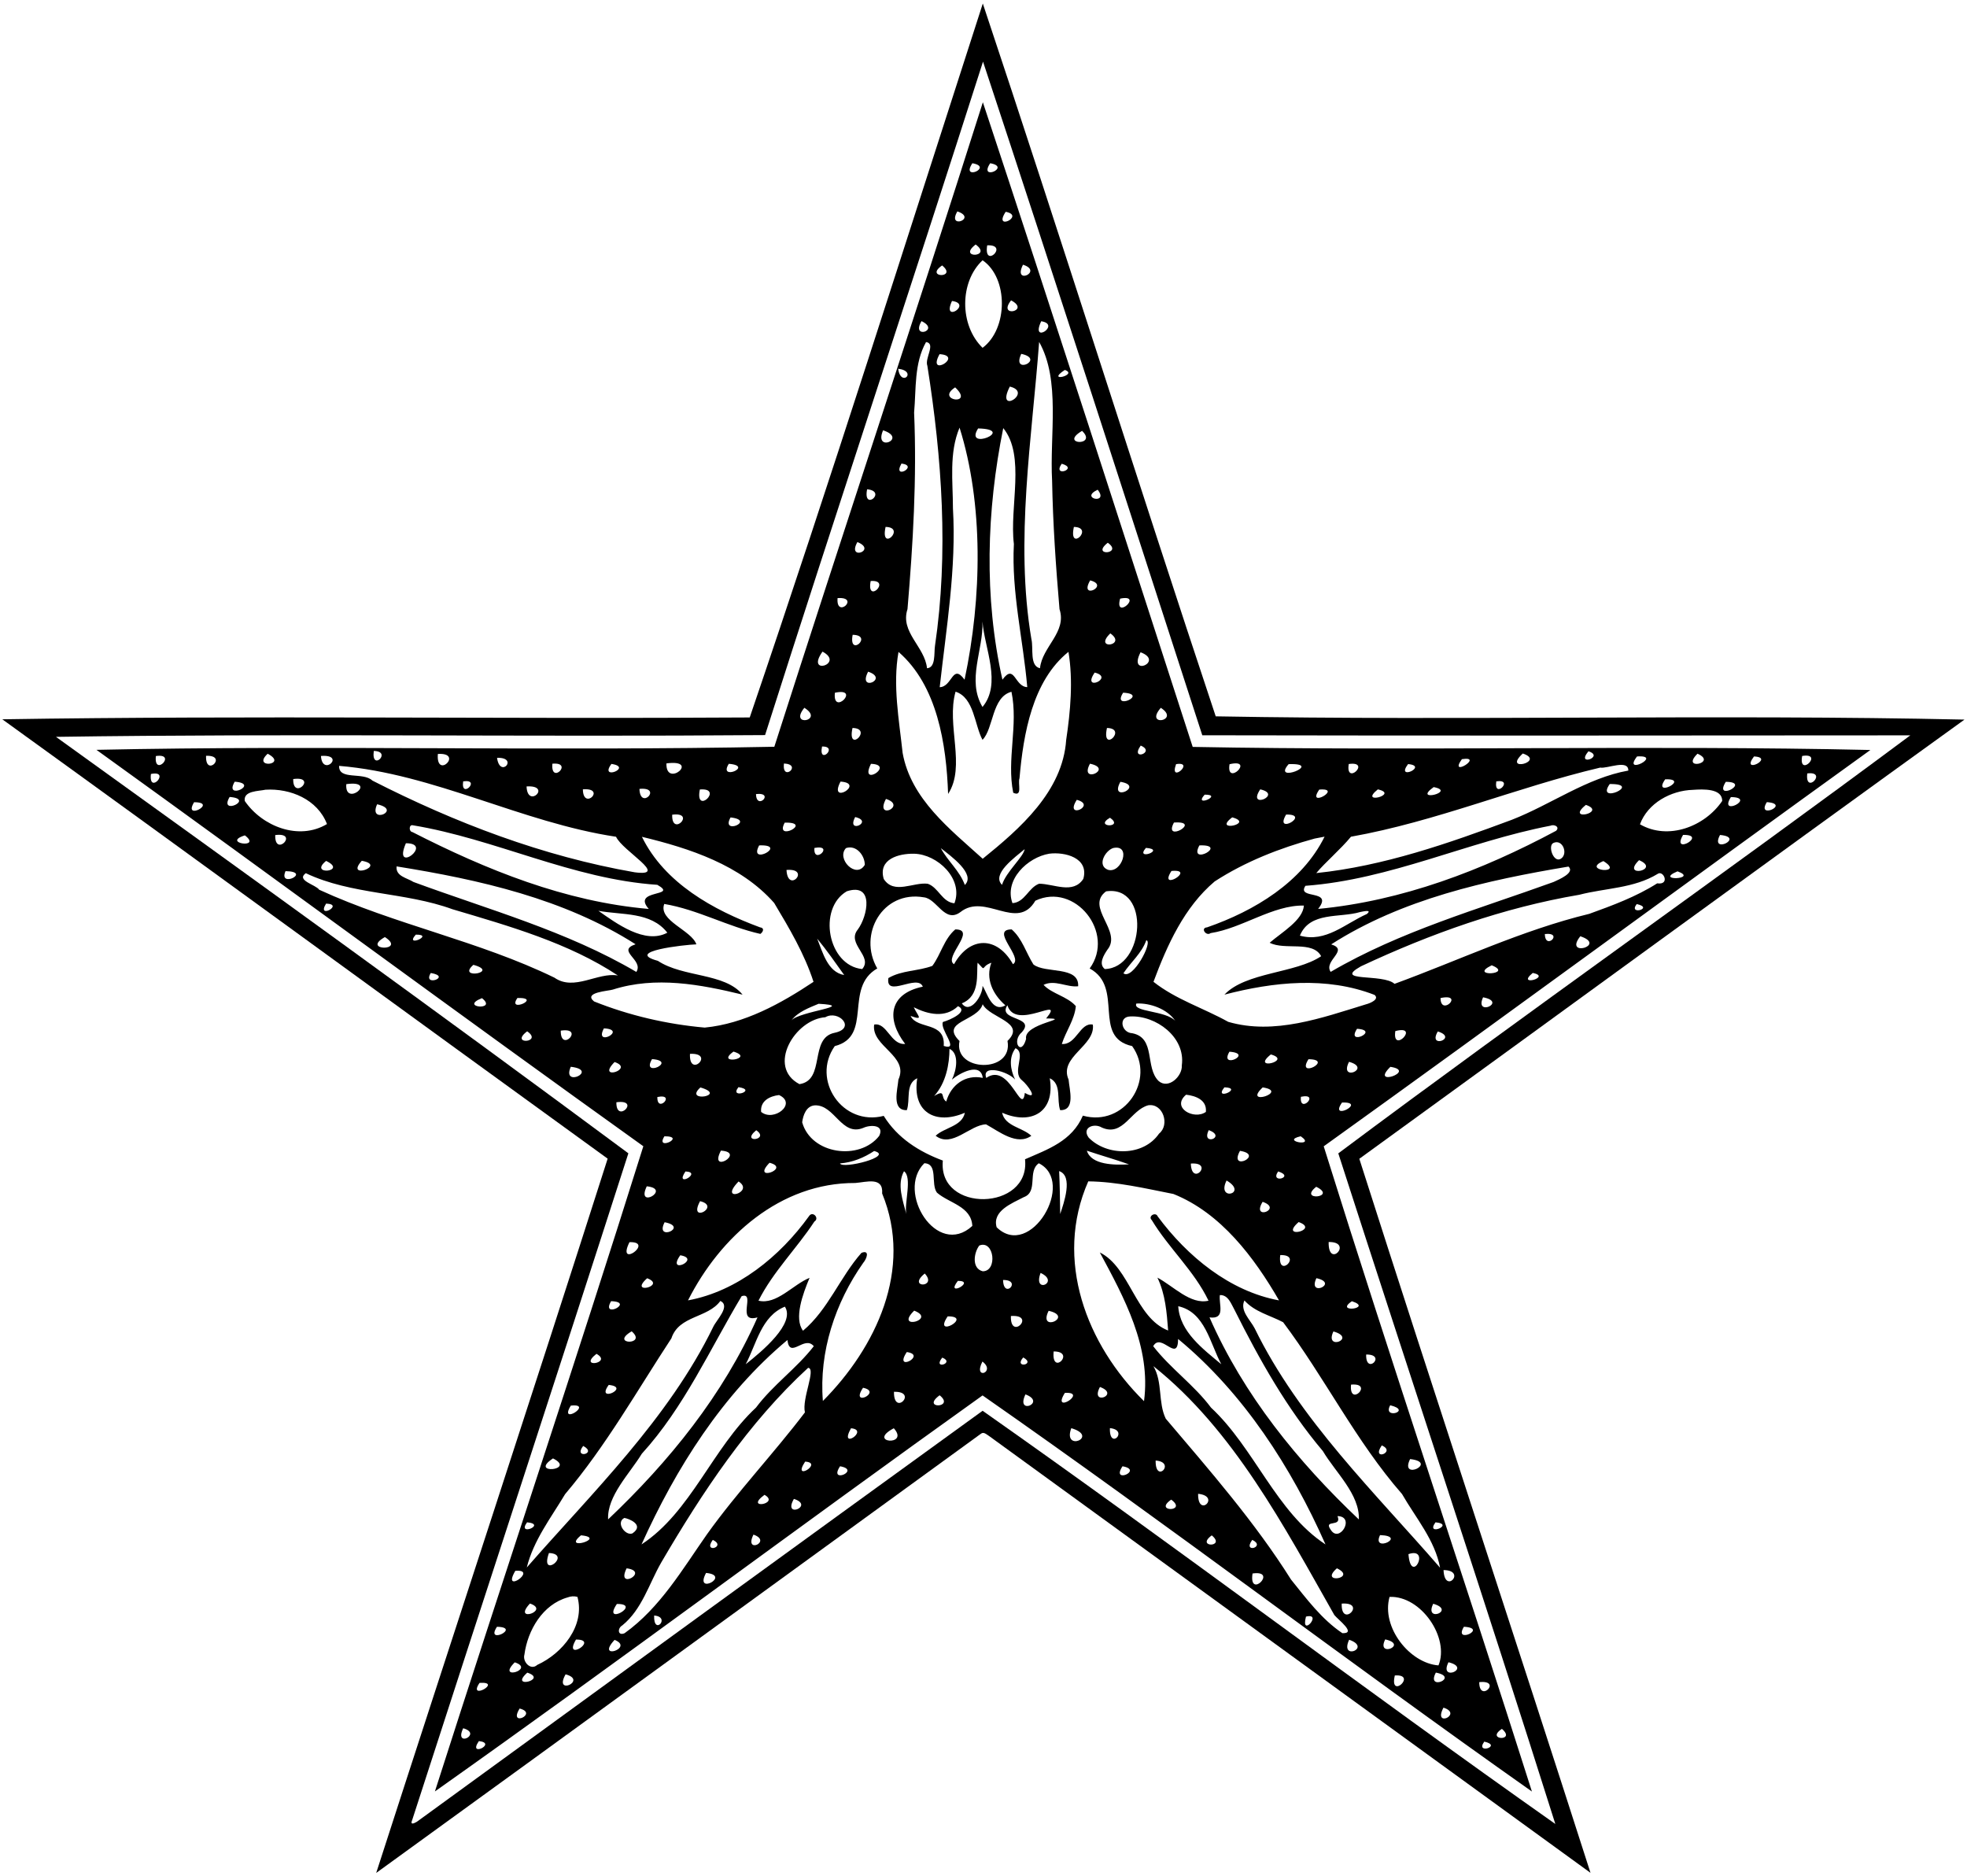
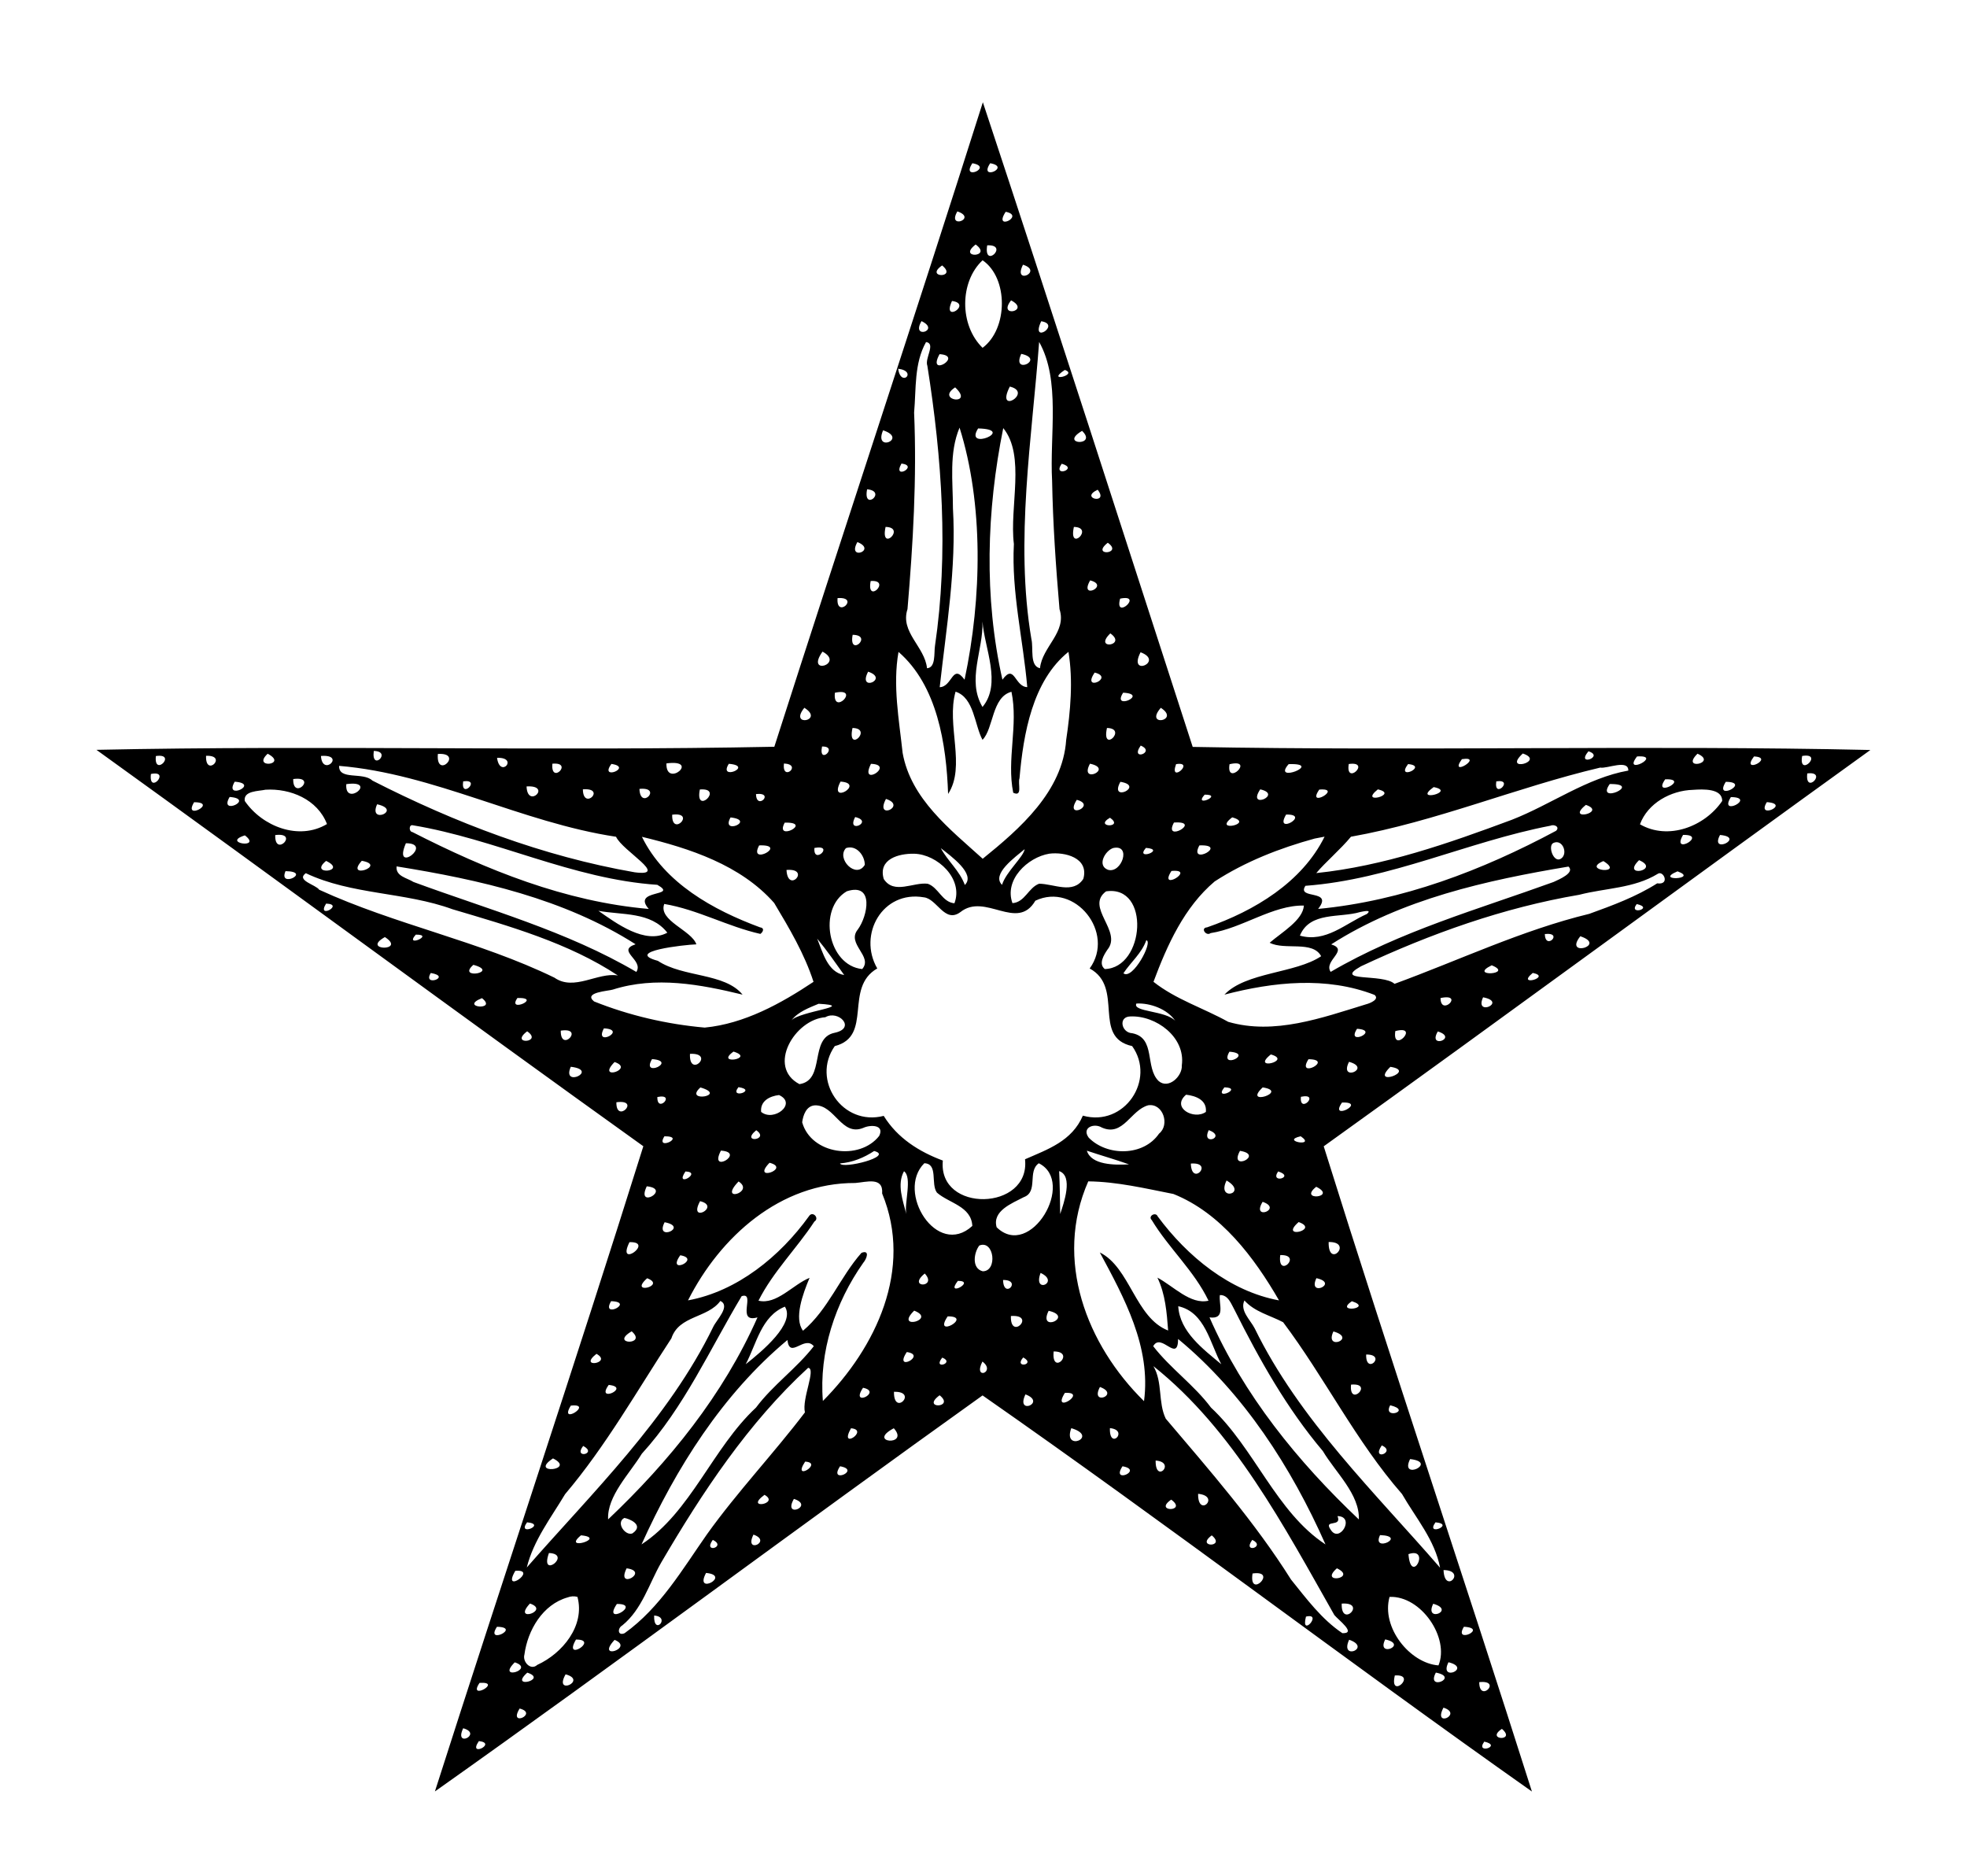
<svg xmlns="http://www.w3.org/2000/svg" width="773pt" height="737pt" viewBox="0 0 773 737" version="1.1">
-   <path fill="#000000" opacity="1.00" d=" M 386.23 1.38 C 416.78 92.91 446.82 188.55 477.76 281.47 C 575.47 283.23 675.09 280.61 772.01 282.75 C 692.56 340.02 613.48 397.84 534.19 455.32 C 564.07 548.86 595.02 642.30 625.04 735.89 C 546.21 678.73 467.49 621.44 388.69 564.25 C 387.74 563.68 386.60 562.45 385.47 563.37 C 306.26 620.87 227.12 678.52 147.84 735.93 C 178.06 642.36 208.92 548.91 238.80 455.27 C 159.44 397.81 80.33 339.98 0.90 282.63 C 98.11 281.09 196.85 282.55 294.63 281.91 C 326.33 188.93 355.97 94.94 386.23 1.38 M 386.31 24.21 C 358.10 112.53 328.78 200.51 300.66 288.84 C 207.95 289.58 113.88 288.17 21.99 289.53 C 97.22 343.66 172.57 398.01 246.94 453.17 C 218.86 540.54 190.21 627.79 161.99 715.12 C 161.08 717.19 162.66 716.52 163.85 715.80 C 237.88 661.90 311.98 608.01 386.15 554.33 C 461.60 607.34 535.72 663.51 611.22 716.69 C 583.44 628.71 554.26 541.03 525.93 453.19 C 600.11 397.76 676.95 343.84 750.72 288.94 C 657.98 289.01 565.22 289.09 472.48 288.91 C 443.85 200.67 415.43 112.29 386.31 24.21 Z" />
  <path fill="#000000" opacity="1.00" d=" M 386.25 40.18 C 414.15 124.47 441.33 209.02 468.71 293.48 C 557.17 295.16 647.52 292.72 735.03 294.69 C 663.27 346.39 592.06 398.86 520.20 450.42 C 546.62 534.98 575.16 619.34 602.02 703.94 C 529.58 652.88 458.75 598.92 386.13 548.30 C 314.10 599.75 243.14 652.83 170.91 703.91 C 197.96 619.35 226.31 535.03 252.82 450.39 C 180.88 398.89 109.69 346.33 37.90 294.63 C 125.95 292.76 215.91 295.21 304.30 293.42 C 331.36 208.93 359.45 124.75 386.25 40.18 M 382.13 64.14 C 377.35 71.34 390.63 65.65 382.13 64.14 M 389.13 64.14 C 384.35 71.34 397.63 65.65 389.13 64.14 M 376.23 83.06 C 371.98 90.35 384.30 85.83 376.23 83.06 M 395.22 83.22 C 390.05 91.11 403.13 84.77 395.22 83.22 M 383.42 96.07 C 375.99 101.78 390.29 101.09 383.42 96.07 M 387.95 96.40 C 386.42 106.00 396.82 95.97 387.95 96.40 M 386.14 102.27 C 377.12 110.65 376.95 127.73 386.14 136.67 C 396.20 129.16 396.29 109.20 386.14 102.27 M 370.24 104.30 C 363.07 109.25 376.50 109.43 370.24 104.30 M 402.02 104.01 C 397.85 112.32 410.24 106.63 402.02 104.01 M 374.12 118.26 C 369.93 127.36 382.39 119.38 374.12 118.26 M 397.34 118.02 C 391.75 125.10 405.27 122.19 397.34 118.02 M 362.14 126.18 C 357.79 133.54 369.80 129.83 362.14 126.18 M 409.18 126.23 C 404.74 135.60 417.25 127.49 409.18 126.23 M 363.92 134.40 C 359.20 142.80 360.07 152.75 359.23 162.11 C 360.34 187.89 358.80 213.73 356.63 239.35 C 353.65 248.42 363.45 254.09 364.30 262.57 C 367.81 262.36 367.00 256.60 367.43 253.79 C 372.82 217.31 370.19 180.04 364.44 143.73 C 363.29 140.81 367.90 134.95 363.92 134.40 M 408.36 134.35 C 405.63 171.66 398.77 212.50 405.32 251.11 C 406.21 254.70 404.52 261.65 408.70 262.57 C 409.54 254.09 419.35 248.42 416.37 239.35 C 414.94 222.64 413.77 205.76 413.46 188.95 C 412.45 170.86 416.87 149.46 408.36 134.35 M 369.23 139.16 C 364.02 148.73 379.04 139.76 369.23 139.16 M 401.34 139.04 C 397.29 147.66 411.07 141.13 401.34 139.04 M 352.95 144.89 C 354.06 152.47 360.73 145.83 352.95 144.89 M 418.45 145.36 C 410.60 150.54 424.00 147.28 418.45 145.36 M 375.36 152.21 C 367.33 157.43 383.23 159.60 375.36 152.21 M 396.84 151.90 C 390.96 163.45 406.29 154.16 396.84 151.90 M 377.09 168.03 C 372.89 178.03 374.49 189.13 374.49 199.69 C 375.88 223.29 371.87 246.73 369.29 270.02 C 374.31 269.86 374.25 260.47 379.06 267.07 C 385.91 234.79 386.52 198.05 377.09 168.03 M 384.38 168.35 C 378.63 177.46 399.76 168.68 384.38 168.35 M 394.26 168.21 C 387.70 200.75 386.63 234.61 393.94 267.07 C 398.74 260.47 398.68 269.86 403.70 269.99 C 402.09 251.30 397.44 232.70 398.44 213.75 C 396.64 199.15 403.09 179.07 394.26 168.21 M 347.04 169.08 C 343.20 178.04 356.95 172.35 347.04 169.08 M 425.24 169.30 C 415.88 174.83 431.56 175.39 425.24 169.30 M 354.27 182.14 C 350.46 188.92 361.37 183.02 354.27 182.14 M 417.23 182.22 C 413.34 187.85 424.18 184.13 417.23 182.22 M 340.76 192.25 C 339.00 201.19 348.85 193.04 340.76 192.25 M 431.37 192.43 C 423.91 195.91 436.04 198.35 431.37 192.43 M 348.02 207.04 C 345.77 217.37 356.30 207.20 348.02 207.04 M 422.02 207.04 C 419.77 217.37 430.30 207.20 422.02 207.04 M 336.94 212.99 C 332.68 220.56 344.91 216.19 336.94 212.99 M 435.34 213.26 C 428.38 218.72 441.64 217.73 435.34 213.26 M 342.16 228.30 C 340.37 237.78 350.61 227.69 342.16 228.30 M 428.42 228.05 C 423.81 236.01 436.43 230.10 428.42 228.05 M 329.15 235.01 C 328.47 243.44 338.25 234.40 329.15 235.01 M 440.19 235.22 C 437.77 244.05 449.68 233.27 440.19 235.22 M 386.09 244.20 C 386.51 255.49 379.82 267.15 386.11 277.79 C 393.74 268.60 386.90 254.76 386.09 244.20 M 335.08 249.43 C 333.37 258.59 343.45 249.58 335.08 249.43 M 436.34 248.87 C 429.39 255.60 443.18 253.71 436.34 248.87 M 323.23 256.04 C 316.34 265.76 332.14 260.79 323.23 256.04 M 353.10 256.15 C 350.78 269.22 353.31 282.77 354.72 295.85 C 357.97 313.96 373.35 325.81 386.19 337.43 C 400.79 325.62 417.62 311.00 418.99 290.74 C 420.68 279.45 421.76 267.42 419.89 256.13 C 405.73 267.49 402.16 288.43 400.65 305.80 C 399.90 307.90 401.99 313.27 398.18 311.49 C 395.54 298.29 400.24 285.04 397.49 271.82 C 389.70 273.86 390.50 286.29 386.11 290.70 C 382.96 284.91 382.84 274.12 375.52 271.78 C 371.79 284.88 379.71 301.11 372.59 311.96 C 371.91 292.42 368.35 269.38 353.10 256.15 M 448.22 256.29 C 443.07 266.32 457.78 259.88 448.22 256.29 M 341.16 263.92 C 336.82 272.20 349.71 266.78 341.16 263.92 M 430.19 264.27 C 424.80 272.19 438.31 266.28 430.19 264.27 M 328.10 272.20 C 327.08 281.67 338.53 269.96 328.10 272.20 M 441.38 272.18 C 436.67 279.48 451.75 272.70 441.38 272.18 M 316.10 278.11 C 309.78 285.86 324.23 283.22 316.10 278.11 M 456.18 278.12 C 449.49 285.82 464.07 283.24 456.18 278.12 M 335.02 286.04 C 332.77 296.37 343.30 286.20 335.02 286.04 M 435.02 286.04 C 432.77 296.37 443.30 286.20 435.02 286.04 M 323.05 293.33 C 321.52 300.92 329.75 293.16 323.05 293.33 M 448.28 292.96 C 443.83 299.31 454.48 295.56 448.28 292.96 M 146.89 295.07 C 145.79 303.43 154.35 295.19 146.89 295.07 M 624.23 295.20 C 619.07 301.43 630.80 297.28 624.23 295.20 M 105.19 296.16 C 98.70 302.19 113.53 300.57 105.19 296.16 M 172.07 296.25 C 171.25 306.60 182.46 295.61 172.07 296.25 M 598.44 296.07 C 590.16 303.70 607.65 299.18 598.44 296.07 M 667.09 296.15 C 660.16 302.98 675.25 299.77 667.09 296.15 M 61.26 297.07 C 60.32 305.62 69.81 295.84 61.26 297.07 M 80.98 296.98 C 80.64 305.79 89.80 296.64 80.98 296.98 M 126.13 297.04 C 126.67 305.53 136.16 296.26 126.13 297.04 M 643.33 297.23 C 637.30 305.08 653.89 296.55 643.33 297.23 M 689.29 297.23 C 683.74 304.63 697.84 297.63 689.29 297.23 M 708.22 297.04 C 706.64 305.87 716.99 295.59 708.22 297.04 M 195.33 297.77 C 196.47 306.13 204.05 297.51 195.33 297.77 M 574.50 298.30 C 569.01 305.95 583.58 296.87 574.50 298.30 M 217.08 300.08 C 216.31 308.62 225.62 299.31 217.08 300.08 M 240.28 300.17 C 235.23 306.97 249.04 301.44 240.28 300.17 M 261.90 299.96 C 261.58 309.92 275.57 298.17 261.90 299.96 M 286.41 300.12 C 282.05 307.06 296.59 300.95 286.41 300.12 M 308.09 300.00 C 307.16 307.48 315.59 300.37 308.09 300.00 M 342.28 300.13 C 337.45 309.73 352.04 300.45 342.28 300.13 M 428.34 300.08 C 423.90 308.38 437.98 302.10 428.34 300.08 M 462.18 300.25 C 459.26 308.26 469.95 299.01 462.18 300.25 M 483.19 300.28 C 481.71 309.33 493.48 297.88 483.19 300.28 M 506.42 300.25 C 499.50 308.18 520.63 299.77 506.42 300.25 M 530.04 300.20 C 528.63 309.02 539.13 298.94 530.04 300.20 M 553.35 300.23 C 548.23 307.04 561.57 300.96 553.35 300.23 M 133.27 300.93 C 133.03 306.70 142.68 303.20 146.34 306.71 C 178.87 323.31 213.34 336.46 249.43 342.75 C 263.31 344.57 244.64 334.39 242.10 328.79 C 204.88 323.18 170.66 304.03 133.27 300.93 M 628.86 301.61 C 595.90 309.40 564.39 322.81 530.91 328.77 C 526.84 333.71 520.75 338.89 517.27 343.06 C 543.80 340.30 569.24 331.38 594.12 322.12 C 609.53 316.11 623.61 305.67 639.90 302.78 C 639.98 298.21 631.55 302.13 628.86 301.61 M 59.31 304.12 C 58.32 312.66 67.42 302.46 59.31 304.12 M 710.23 303.90 C 709.20 312.63 718.57 302.89 710.23 303.90 M 115.23 306.11 C 115.06 314.85 125.07 304.79 115.23 306.11 M 654.40 306.21 C 649.04 313.86 664.56 305.88 654.40 306.21 M 92.24 307.15 C 87.77 314.73 102.51 307.91 92.24 307.15 M 182.02 307.02 C 180.93 314.34 189.34 305.93 182.02 307.02 M 330.31 307.11 C 325.33 316.67 340.32 307.77 330.31 307.11 M 440.29 307.20 C 435.67 315.67 450.16 308.78 440.29 307.20 M 588.02 307.02 C 586.92 314.34 595.33 305.93 588.02 307.02 M 678.21 307.20 C 673.17 315.22 688.54 307.28 678.21 307.20 M 136.09 308.11 C 135.35 317.46 148.93 306.37 136.09 308.11 M 632.60 308.07 C 626.78 316.36 645.91 307.92 632.60 308.07 M 206.93 309.01 C 207.28 318.10 217.19 308.40 206.93 309.01 M 563.41 309.27 C 554.76 315.45 572.71 311.06 563.41 309.27 M 104.34 310.30 C 101.60 310.91 95.57 310.67 96.19 314.72 C 103.01 324.70 117.43 330.43 128.50 323.79 C 124.76 314.09 114.10 309.70 104.34 310.30 M 229.06 310.15 C 229.19 318.79 238.54 309.43 229.06 310.15 M 251.29 309.98 C 251.58 318.61 260.62 309.08 251.29 309.98 M 275.03 310.21 C 272.94 320.70 284.79 309.42 275.03 310.21 M 495.25 310.16 C 489.80 318.36 504.41 312.22 495.25 310.16 M 518.45 310.25 C 513.13 317.97 528.11 309.44 518.45 310.25 M 541.47 310.17 C 533.62 316.46 550.19 312.11 541.47 310.17 M 665.36 310.35 C 656.59 310.58 647.53 315.60 644.48 323.89 C 655.61 330.32 669.98 324.75 676.79 314.72 C 676.87 309.73 669.24 310.07 665.36 310.35 M 297.10 312.01 C 297.23 318.69 304.71 311.18 297.10 312.01 M 473.41 312.24 C 468.66 317.56 481.10 312.18 473.41 312.24 M 90.24 313.15 C 85.77 320.73 100.51 313.91 90.24 313.15 M 680.21 313.20 C 675.17 321.22 690.54 313.28 680.21 313.20 M 348.17 313.92 C 343.58 322.60 356.68 316.66 348.17 313.92 M 423.16 314.27 C 418.02 322.35 431.38 316.44 423.16 314.27 M 76.28 315.22 C 71.69 322.77 85.95 315.21 76.28 315.22 M 694.34 315.18 C 689.97 322.24 704.00 315.87 694.34 315.18 M 148.20 316.02 C 144.53 324.20 158.37 318.30 148.20 316.02 M 623.23 316.26 C 614.86 323.05 631.83 319.21 623.23 316.26 M 264.16 320.12 C 263.89 329.20 273.86 318.89 264.16 320.12 M 505.42 320.06 C 500.50 328.46 515.45 319.87 505.42 320.06 M 287.10 321.19 C 283.05 328.38 297.28 322.35 287.10 321.19 M 336.07 321.04 C 332.40 327.98 343.66 322.82 336.07 321.04 M 436.21 321.31 C 429.56 325.15 442.04 325.41 436.21 321.31 M 484.24 321.16 C 476.22 327.22 493.36 323.65 484.24 321.16 M 308.39 323.23 C 304.15 331.05 319.89 322.98 308.39 323.23 M 461.34 323.20 C 456.89 331.56 472.87 322.42 461.34 323.20 M 162.20 324.27 C 160.68 323.91 160.62 326.77 162.07 326.94 C 191.18 341.81 222.07 354.30 254.96 357.15 C 248.00 349.27 266.98 352.53 258.31 347.67 C 224.92 345.43 194.69 329.64 162.20 324.27 M 609.27 324.45 C 576.86 330.69 546.42 345.58 513.01 348.06 C 509.35 353.61 524.30 349.20 518.00 357.14 C 551.06 353.99 582.43 342.02 611.50 326.45 C 613.14 324.93 610.77 323.75 609.27 324.45 M 96.24 328.24 C 86.71 331.22 103.31 333.70 96.24 328.24 M 108.16 328.12 C 107.89 337.20 117.87 326.89 108.16 328.12 M 661.42 328.06 C 656.50 336.46 671.45 327.87 661.42 328.06 M 675.94 328.08 C 671.74 335.95 686.12 328.98 675.94 328.08 M 252.27 328.81 C 261.17 347.00 280.30 357.58 298.66 364.37 C 300.52 364.60 299.96 366.14 298.81 366.96 C 285.88 364.06 274.15 357.39 261.04 355.19 C 258.58 361.75 271.80 365.51 273.66 371.06 C 269.02 371.21 244.97 373.87 258.53 377.54 C 268.43 384.12 284.77 382.21 291.82 390.82 C 275.21 386.79 257.65 383.49 240.86 388.83 C 239.37 389.38 228.99 389.85 233.45 393.49 C 247.30 399.03 262.07 402.45 276.94 403.77 C 292.54 402.26 306.86 394.34 319.70 385.79 C 316.15 374.79 310.14 364.66 304.23 354.79 C 291.06 339.85 270.99 333.32 252.27 328.81 M 516.66 329.49 C 502.91 333.26 489.37 338.54 477.35 346.34 C 465.38 356.44 458.67 371.38 453.30 385.78 C 462.07 392.72 472.98 396.11 482.67 401.51 C 500.78 406.78 519.56 399.91 536.86 394.61 C 538.36 394.24 542.28 392.64 540.16 390.92 C 521.19 383.57 500.41 385.82 481.18 390.82 C 489.65 381.91 509.17 382.50 519.19 375.72 C 515.84 369.44 504.88 373.51 498.96 370.43 C 503.73 366.33 512.04 361.54 512.41 355.82 C 500.16 355.58 488.23 364.72 475.73 366.65 C 473.99 368.00 471.60 364.59 474.37 364.38 C 492.89 357.96 511.67 346.69 520.54 328.75 L 516.66 329.49 M 159.51 331.33 C 154.07 343.96 170.75 331.35 159.51 331.33 M 610.50 331.20 C 608.10 332.21 610.53 339.31 613.44 337.39 C 616.34 335.48 614.11 329.59 610.50 331.20 M 298.34 332.18 C 293.85 340.52 310.13 331.73 298.34 332.18 M 471.34 332.18 C 466.85 340.52 483.13 331.73 471.34 332.18 M 320.06 333.18 C 319.48 340.12 328.28 331.69 320.06 333.18 M 332.46 333.24 C 328.52 337.41 336.45 345.54 339.85 339.82 C 339.86 336.13 336.53 331.87 332.46 333.24 M 369.72 333.26 C 372.41 338.31 377.11 342.10 379.17 347.73 C 383.54 343.43 373.69 336.38 369.72 333.26 M 402.67 333.66 C 398.96 336.81 389.50 343.48 393.78 347.68 C 395.38 342.53 402.27 336.67 402.67 333.66 M 437.47 333.21 C 434.29 334.25 431.00 340.09 435.40 341.76 C 440.78 343.39 444.80 331.63 437.47 333.21 M 450.33 333.16 C 445.73 338.47 458.57 333.76 450.33 333.16 M 359.18 335.45 C 353.25 335.35 345.01 337.51 347.29 345.36 C 351.29 351.62 358.93 346.54 364.58 347.25 C 368.84 348.69 370.20 354.48 375.07 354.93 C 378.72 345.40 368.45 335.64 359.18 335.45 M 412.33 335.44 C 403.80 336.87 394.54 345.73 397.88 354.87 C 402.77 354.55 404.15 348.78 408.35 347.24 C 414.17 347.26 421.70 351.49 425.73 345.33 C 428.07 337.02 418.42 334.66 412.33 335.44 M 128.16 338.27 C 120.94 344.14 136.98 342.53 128.16 338.27 M 142.18 338.23 C 135.27 345.88 152.45 340.07 142.18 338.23 M 630.10 338.34 C 621.04 342.16 638.96 343.81 630.10 338.34 M 644.13 337.98 C 636.76 345.20 653.02 341.82 644.13 337.98 M 155.85 340.43 C 155.44 344.34 159.93 344.92 162.49 346.55 C 192.04 357.46 222.68 365.80 250.07 381.90 C 253.14 377.16 241.98 373.60 249.77 371.03 C 221.74 353.15 188.41 345.65 155.85 340.43 M 616.39 340.50 C 584.09 345.92 551.03 353.22 523.14 371.07 C 530.42 373.34 519.97 377.48 522.93 381.88 C 550.35 365.85 580.89 357.30 610.52 346.56 C 612.91 345.48 618.98 342.88 616.39 340.50 M 112.21 342.29 C 109.17 349.24 122.89 342.49 112.21 342.29 M 309.08 341.83 C 309.61 351.42 318.96 341.04 309.08 341.83 M 460.36 342.23 C 454.91 350.71 470.48 341.27 460.36 342.23 M 659.24 342.37 C 649.70 346.36 667.87 345.50 659.24 342.37 M 120.18 343.10 C 116.19 345.95 124.16 347.63 125.43 349.60 C 155.38 363.36 188.15 369.70 217.88 384.15 C 225.64 389.59 234.93 381.90 242.82 383.30 C 223.50 370.49 200.06 363.87 177.82 357.27 C 159.14 350.44 138.17 351.65 120.18 343.10 M 651.41 343.39 C 642.09 349.08 630.89 348.92 620.63 351.58 C 590.82 356.65 562.17 366.88 534.83 379.69 C 523.55 386.04 543.50 382.42 548.03 386.58 C 573.35 377.33 598.12 365.48 624.57 359.07 C 633.72 355.76 643.05 352.32 651.25 347.09 C 656.48 347.84 653.67 341.73 651.41 343.39 M 332.78 350.21 C 321.22 356.96 325.32 379.41 338.83 380.77 C 343.24 375.76 332.49 370.89 337.11 365.22 C 340.96 360.03 343.69 346.69 332.78 350.21 M 434.66 350.24 C 426.31 356.46 441.19 365.88 435.20 373.15 C 433.79 375.25 431.59 378.74 434.17 380.77 C 449.93 380.34 452.17 347.62 434.66 350.24 M 363.05 352.58 C 346.81 349.77 337.05 367.24 344.75 380.53 C 331.49 388.16 343.23 407.18 328.05 411.04 C 318.72 424.28 331.03 442.65 347.29 438.46 C 352.69 447.20 361.20 452.54 370.52 456.02 C 368.50 476.75 405.02 475.87 402.82 455.51 C 411.81 451.58 421.24 448.38 425.55 438.37 C 441.87 442.94 454.34 424.22 444.92 411.04 C 428.98 407.53 441.97 388.04 428.23 380.54 C 438.42 366.52 422.45 346.53 406.88 353.91 C 399.73 366.19 387.15 350.56 377.38 358.42 C 371.21 362.92 368.22 353.11 363.05 352.58 M 128.15 355.05 C 124.17 361.46 135.61 355.30 128.15 355.05 M 643.21 355.23 C 639.64 359.86 650.33 356.82 643.21 355.23 M 235.16 357.88 C 242.17 362.78 253.44 371.21 262.25 366.48 C 255.77 358.16 244.39 359.62 235.16 357.88 M 534.50 358.37 C 526.50 360.76 514.74 358.10 510.84 367.64 C 521.00 370.47 528.65 362.91 537.15 359.14 C 539.43 357.22 535.58 358.16 534.50 358.37 M 163.41 367.24 C 158.66 372.55 171.10 367.18 163.41 367.24 M 607.10 367.01 C 607.22 373.69 614.71 366.18 607.10 367.01 M 151.26 368.20 C 141.58 373.63 159.99 373.87 151.26 368.20 M 621.04 367.88 C 614.30 376.39 631.80 371.46 621.04 367.88 M 321.14 368.82 C 323.30 374.18 325.26 382.01 331.76 383.12 C 328.39 378.39 324.71 373.12 321.14 368.82 M 450.48 369.45 C 448.64 374.62 444.37 378.06 441.48 382.43 C 445.07 385.28 453.27 369.95 450.48 369.45 M 186.03 379.11 C 179.20 385.08 196.74 382.04 186.03 379.11 M 586.22 379.29 C 576.58 383.97 595.30 382.94 586.22 379.29 M 169.29 382.32 C 165.82 388.00 177.86 383.76 169.29 382.32 M 602.36 382.29 C 595.46 387.92 610.11 383.89 602.36 382.29 M 189.40 392.20 C 180.10 395.87 195.82 397.27 189.40 392.20 M 203.35 392.13 C 199.01 398.31 213.39 391.93 203.35 392.13 M 566.10 392.16 C 566.17 399.67 575.72 390.13 566.10 392.16 M 582.83 391.87 C 579.24 399.69 592.60 393.73 582.83 391.87 M 321.70 394.41 C 317.89 396.02 313.61 397.56 311.00 400.95 C 314.14 397.31 337.05 395.28 321.70 394.41 M 446.58 394.32 C 444.88 397.65 458.19 397.04 461.87 401.14 C 458.79 396.48 451.93 394.01 446.58 394.32 M 324.34 399.70 C 312.37 400.53 301.23 419.18 314.17 425.99 C 324.56 424.45 317.86 407.84 328.00 405.81 C 336.63 404.00 329.47 396.69 324.34 399.70 M 444.18 399.39 C 439.35 399.49 440.69 405.80 444.94 405.98 C 454.33 407.81 449.83 419.47 455.35 424.79 C 459.27 428.12 464.72 422.79 464.43 418.63 C 465.99 407.52 454.27 398.93 444.18 399.39 M 237.33 404.07 C 233.23 411.72 246.91 404.57 237.33 404.07 M 533.29 404.24 C 528.73 411.30 542.67 404.83 533.29 404.24 M 207.17 405.23 C 199.96 410.69 213.63 409.71 207.17 405.23 M 220.37 404.97 C 220.25 413.97 230.05 403.51 220.37 404.97 M 548.34 405.14 C 546.96 414.49 558.39 402.53 548.34 405.14 M 565.04 405.28 C 560.86 412.36 573.29 407.89 565.04 405.28 M 288.25 413.20 C 280.66 418.66 297.17 415.91 288.25 413.20 M 483.15 413.25 C 478.95 420.40 493.01 413.94 483.15 413.25 M 271.15 414.08 C 270.67 423.97 281.30 413.64 271.15 414.08 M 499.42 414.32 C 491.21 420.89 508.22 416.79 499.42 414.32 M 256.24 416.15 C 251.77 423.73 266.51 416.91 256.24 416.15 M 514.21 416.20 C 509.18 424.22 524.54 416.28 514.21 416.20 M 241.52 417.30 C 233.99 424.93 249.78 420.08 241.52 417.30 M 530.15 417.22 C 526.01 425.33 539.37 419.77 530.15 417.22 M 224.31 419.17 C 220.54 427.69 235.68 420.48 224.31 419.17 M 546.40 419.19 C 538.03 427.37 557.14 420.82 546.40 419.19 M 275.25 427.29 C 268.39 433.42 286.30 430.51 275.25 427.29 M 290.21 427.17 C 286.30 432.11 297.96 428.37 290.21 427.17 M 481.17 427.24 C 476.65 432.83 488.95 427.47 481.17 427.24 M 496.22 427.27 C 488.07 434.95 506.92 428.91 496.22 427.27 M 306.14 430.27 C 302.45 430.71 298.70 432.60 299.11 436.90 C 304.12 440.98 313.41 433.59 306.14 430.27 M 466.11 430.14 C 460.11 435.25 469.28 440.21 473.89 436.90 C 474.36 432.23 469.95 430.58 466.11 430.14 M 258.33 431.05 C 258.16 437.74 265.92 429.52 258.33 431.05 M 511.24 430.96 C 510.53 438.03 519.10 429.32 511.24 430.96 M 242.23 433.11 C 242.06 441.85 252.07 431.79 242.23 433.11 M 527.40 433.21 C 522.04 440.86 537.56 432.88 527.40 433.21 M 320.26 434.32 C 316.86 434.52 315.63 438.12 315.24 440.98 C 318.78 453.64 337.82 456.16 345.50 446.34 C 347.72 441.86 341.97 441.88 339.23 443.19 C 330.68 446.62 328.07 434.10 320.26 434.32 M 451.25 434.29 C 444.33 436.13 441.40 446.78 433.00 443.04 C 429.89 441.16 424.98 443.12 427.85 447.02 C 435.02 454.35 449.33 454.42 455.48 445.44 C 459.83 442.00 457.07 433.42 451.25 434.29 M 297.19 444.10 C 290.74 449.42 302.79 447.96 297.19 444.10 M 475.03 444.05 C 471.80 450.57 482.35 446.81 475.03 444.05 M 261.11 446.48 C 257.23 452.57 270.06 446.45 261.11 446.48 M 511.16 446.47 C 502.82 448.34 517.60 450.89 511.16 446.47 M 283.31 452.11 C 278.33 461.67 293.32 452.77 283.31 452.11 M 343.52 452.26 C 339.47 454.93 335.01 456.75 330.11 457.14 C 330.90 459.50 351.60 454.37 343.52 452.26 M 427.12 452.14 C 428.83 457.79 438.06 457.84 443.68 457.51 C 438.36 455.61 432.48 453.95 427.12 452.14 M 487.29 452.20 C 482.67 460.67 497.16 453.78 487.29 452.20 M 302.42 456.88 C 294.90 464.68 311.15 459.15 302.42 456.88 M 363.24 457.07 C 351.94 468.26 368.20 494.51 382.11 481.70 C 381.70 473.95 373.01 472.81 368.21 468.63 C 365.66 465.20 368.81 457.25 363.24 457.07 M 408.23 457.08 C 403.66 460.27 408.13 468.29 402.32 470.40 C 397.66 472.83 389.82 475.82 391.67 482.23 C 404.94 495.19 422.96 464.38 408.23 457.08 M 467.98 457.20 C 468.26 466.53 477.35 456.49 467.98 457.20 M 269.37 460.30 C 264.80 467.08 276.32 460.55 269.37 460.30 M 355.26 460.21 C 352.38 465.42 354.83 471.71 356.17 477.05 C 355.27 472.80 358.61 462.64 355.26 460.21 M 416.23 460.16 C 416.49 465.78 416.56 471.39 416.64 477.02 C 418.05 472.77 421.86 462.07 416.23 460.16 M 502.29 460.29 C 498.80 465.36 509.23 462.48 502.29 460.29 M 290.25 464.23 C 281.93 472.86 296.87 468.47 290.25 464.23 M 336.09 464.83 C 306.63 464.71 283.01 485.95 270.38 510.95 C 289.71 507.41 306.53 493.69 317.93 477.86 C 319.31 475.67 322.20 478.63 320.03 480.00 C 313.06 490.63 303.83 499.64 298.07 511.07 C 305.19 512.81 311.64 504.71 318.15 502.10 C 315.49 508.41 311.95 518.04 315.57 522.88 C 325.45 514.61 330.09 501.83 338.55 492.27 C 341.96 490.98 340.58 494.67 339.25 496.19 C 328.20 511.87 321.81 531.20 323.38 550.48 C 344.17 529.56 358.95 498.75 346.67 468.96 C 347.18 462.22 340.47 464.51 336.09 464.83 M 427.67 464.19 C 414.08 495.08 427.06 528.44 449.58 550.56 C 452.40 529.21 441.79 509.94 432.21 492.12 C 444.11 498.02 446.15 517.80 459.06 522.80 C 458.52 515.75 457.98 508.48 454.84 502.02 C 461.07 505.29 467.84 512.75 474.93 511.08 C 469.27 499.29 459.33 490.50 452.62 479.40 C 450.98 477.87 454.20 476.01 454.97 477.98 C 466.60 493.68 483.25 507.38 502.64 510.96 C 492.95 494.19 479.83 476.62 461.14 469.15 C 450.09 466.98 439.04 464.32 427.67 464.19 M 482.02 463.85 C 477.84 472.29 490.81 469.00 482.02 463.85 M 254.17 466.13 C 249.73 475.47 264.11 467.16 254.17 466.13 M 517.26 466.32 C 509.90 472.13 525.81 470.52 517.26 466.32 M 275.12 471.97 C 270.18 481.10 283.58 474.05 275.12 471.97 M 496.19 472.23 C 491.56 479.86 504.37 475.03 496.19 472.23 M 261.19 480.25 C 257.10 488.08 270.99 482.14 261.19 480.25 M 510.35 480.18 C 502.34 487.16 518.99 483.24 510.35 480.18 M 247.37 488.08 C 242.05 498.90 257.50 487.77 247.37 488.08 M 522.14 488.02 C 521.91 498.89 532.05 487.87 522.14 488.02 M 384.85 489.40 C 382.69 492.21 381.78 498.41 386.19 499.52 C 392.09 499.58 390.75 487.04 384.85 489.40 M 267.33 493.23 C 261.64 501.28 275.87 494.65 267.33 493.23 M 503.12 493.16 C 501.89 502.86 512.20 492.89 503.12 493.16 M 363.42 500.40 C 356.23 506.22 368.64 506.08 363.42 500.40 M 408.93 500.17 C 405.73 508.75 416.78 503.78 408.93 500.17 M 254.32 502.26 C 246.73 509.01 262.22 505.22 254.32 502.26 M 517.32 502.23 C 513.71 509.95 526.49 504.23 517.32 502.23 M 376.42 503.29 C 371.18 510.08 383.85 503.26 376.42 503.29 M 394.19 502.94 C 394.39 510.82 401.86 502.90 394.19 502.94 M 291.46 509.30 C 278.97 530.13 268.86 552.97 252.22 571.22 C 247.47 579.01 238.50 587.87 238.98 597.01 C 262.97 574.28 284.25 548.06 297.68 517.64 C 289.01 520.09 297.22 507.47 291.46 509.30 M 479.39 508.87 C 478.87 512.40 481.83 518.49 475.32 517.64 C 488.69 548.11 509.99 574.31 534.01 597.04 C 534.38 587.14 524.79 578.50 519.86 570.16 C 505.72 553.45 494.96 534.27 485.20 514.79 C 483.83 512.41 482.73 508.74 479.39 508.87 M 240.15 511.27 C 235.96 518.47 249.71 511.57 240.15 511.27 M 283.10 511.17 C 278.07 518.02 266.84 516.81 263.84 525.88 C 250.32 546.49 238.10 568.19 222.08 587.09 C 216.53 596.36 209.64 605.27 207.02 615.91 C 232.43 586.83 262.74 557.48 280.30 521.34 C 281.64 518.52 287.18 513.17 283.10 511.17 M 489.04 510.99 C 487.14 514.96 491.37 518.63 493.08 521.97 C 510.62 557.90 540.67 586.82 565.93 616.01 C 563.90 605.12 556.34 596.40 550.97 587.04 C 532.88 566.37 520.60 541.28 504.25 519.54 C 499.05 516.80 493.09 515.50 489.04 510.99 M 531.28 511.29 C 524.08 516.11 539.95 514.12 531.28 511.29 M 308.45 513.42 C 299.15 517.20 297.31 528.04 293.05 536.05 C 299.46 530.99 312.69 519.96 308.45 513.42 M 463.03 513.25 C 463.62 523.33 472.90 530.16 479.95 536.05 C 475.49 527.82 473.59 515.56 463.03 513.25 M 359.26 514.99 C 351.22 522.90 368.44 518.56 359.26 514.99 M 412.10 515.05 C 407.69 523.90 422.36 517.37 412.10 515.05 M 372.42 517.24 C 366.34 526.28 382.69 517.16 372.42 517.24 M 397.27 517.10 C 396.94 527.07 407.47 516.40 397.27 517.10 M 248.24 523.11 C 239.23 528.42 254.62 528.67 248.24 523.11 M 524.01 523.16 C 520.30 531.04 533.52 525.86 524.01 523.16 M 309.44 526.53 C 283.88 547.85 265.62 576.93 252.11 606.84 C 271.48 594.17 280.01 568.98 297.09 553.09 C 303.75 544.17 313.01 537.74 319.81 528.96 C 316.10 524.46 310.37 534.29 309.44 526.53 M 462.98 526.12 C 462.88 535.83 456.30 523.31 453.19 528.96 C 459.99 537.74 469.25 544.17 475.91 553.09 C 492.99 568.99 501.51 594.15 520.90 606.85 C 507.50 576.62 488.79 547.46 462.98 526.12 M 356.35 531.26 C 350.91 539.50 364.56 532.41 356.35 531.26 M 414.07 531.02 C 413.08 541.02 423.00 531.01 414.07 531.02 M 234.40 531.96 C 226.84 537.90 240.97 535.60 234.40 531.96 M 536.88 532.23 C 536.66 540.64 545.23 532.14 536.88 532.23 M 370.30 533.44 C 366.25 538.44 375.54 535.56 370.30 533.44 M 402.11 533.38 C 398.16 537.91 407.40 536.23 402.11 533.38 M 386.08 534.99 C 382.22 542.53 391.62 539.19 386.08 534.99 M 317.58 537.46 C 294.08 559.05 275.98 586.39 259.89 613.89 C 255.05 622.28 252.34 632.34 244.56 638.66 C 242.56 639.79 242.72 642.94 245.47 641.72 C 259.40 631.74 268.19 616.62 277.84 602.85 C 289.75 586.19 304.01 571.18 316.32 554.97 C 315.05 549.53 320.85 537.73 317.58 537.46 M 453.27 536.80 C 456.98 543.13 455.02 551.02 458.12 557.43 C 475.37 577.78 493.09 597.98 507.35 620.65 C 513.45 628.21 519.37 636.24 527.53 641.72 C 533.26 641.91 525.90 636.48 524.37 634.59 C 504.66 599.81 484.75 561.84 453.27 536.80 M 239.22 544.17 C 233.84 551.60 248.19 545.08 239.22 544.17 M 530.94 544.06 C 530.05 553.30 540.19 543.21 530.94 544.06 M 339.16 545.29 C 333.84 553.27 347.02 546.90 339.16 545.29 M 432.26 544.98 C 428.18 552.66 440.45 547.99 432.26 544.98 M 351.32 546.88 C 351.15 556.84 361.02 546.61 351.32 546.88 M 418.48 547.30 C 412.94 556.15 427.95 546.78 418.48 547.30 M 369.26 548.24 C 361.69 553.77 375.55 553.29 369.26 548.24 M 402.99 547.89 C 398.94 556.34 411.50 551.09 402.99 547.89 M 224.32 552.31 C 219.33 560.44 233.69 551.27 224.32 552.31 M 546.33 552.17 C 543.10 557.97 555.30 554.34 546.33 552.17 M 334.43 561.21 C 329.43 570.14 341.87 561.84 334.43 561.21 M 351.25 561.20 C 340.27 567.02 357.66 568.34 351.25 561.20 M 421.00 561.17 C 417.44 570.76 432.26 564.51 421.00 561.17 M 436.18 561.15 C 435.86 570.15 443.88 561.91 436.18 561.15 M 229.18 568.15 C 225.08 573.44 235.06 571.24 229.18 568.15 M 543.01 567.94 C 538.65 574.37 548.97 570.56 543.01 567.94 M 217.32 573.05 C 207.50 579.52 226.72 577.74 217.32 573.05 M 554.15 573.31 C 549.81 582.11 565.50 574.60 554.15 573.31 M 316.41 574.31 C 310.97 582.56 323.87 574.75 316.41 574.31 M 454.15 573.89 C 453.98 583.34 462.38 574.50 454.15 573.89 M 330.13 576.14 C 325.35 583.33 338.63 577.64 330.13 576.14 M 441.13 576.14 C 436.35 583.33 449.63 577.64 441.13 576.14 M 300.44 587.36 C 292.22 593.38 306.77 590.93 300.44 587.36 M 470.84 586.96 C 470.67 596.72 479.94 587.87 470.84 586.96 M 311.99 588.96 C 307.40 596.97 320.33 591.65 311.99 588.96 M 460.27 589.25 C 453.03 594.21 466.91 594.12 460.27 589.25 M 245.34 596.44 C 241.86 598.26 245.78 603.62 248.54 602.51 C 253.50 599.10 246.87 596.62 245.34 596.44 M 525.62 595.72 C 527.50 600.30 519.91 596.81 522.95 601.08 C 526.39 606.64 532.74 595.84 525.62 595.72 M 207.13 598.16 C 202.92 603.93 215.11 598.92 207.13 598.16 M 564.13 598.16 C 559.92 603.93 572.11 598.92 564.13 598.16 M 228.32 603.27 C 220.49 609.72 238.91 604.27 228.32 603.27 M 296.10 602.99 C 292.20 610.87 303.71 605.65 296.10 602.99 M 476.20 603.29 C 469.62 608.14 482.02 608.08 476.20 603.29 M 542.34 603.18 C 538.84 610.44 553.39 603.59 542.34 603.18 M 280.12 605.06 C 276.05 610.63 285.79 607.80 280.12 605.06 M 492.12 605.06 C 488.05 610.63 497.79 607.80 492.12 605.06 M 215.73 610.22 C 211.89 620.89 225.09 610.65 215.73 610.22 M 553.50 610.66 C 554.50 623.27 562.46 607.60 553.50 610.66 M 246.25 616.24 C 241.84 625.11 255.62 617.45 246.25 616.24 M 525.38 616.23 C 518.08 622.64 533.68 620.16 525.38 616.23 M 202.51 617.22 C 196.86 626.92 211.84 616.44 202.51 617.22 M 567.29 616.92 C 567.68 626.82 576.59 617.03 567.29 616.92 M 277.47 618.05 C 272.61 627.10 287.63 619.03 277.47 618.05 M 492.23 618.27 C 490.64 628.69 502.49 616.79 492.23 618.27 M 223.09 627.66 C 213.27 630.42 207.36 640.56 206.09 650.12 C 205.24 652.91 208.53 656.57 211.14 654.18 C 221.00 649.69 229.99 638.81 226.93 627.46 C 225.66 627.10 224.30 627.19 223.09 627.66 M 546.07 627.46 C 542.72 639.48 554.06 653.54 565.30 654.38 C 569.73 643.63 558.54 626.96 546.07 627.46 M 208.26 630.07 C 201.05 637.87 216.50 632.86 208.26 630.07 M 242.42 630.24 C 236.34 639.28 252.69 630.16 242.42 630.24 M 527.27 630.10 C 526.94 640.07 537.47 629.40 527.27 630.10 M 563.23 630.16 C 559.51 637.84 572.34 632.75 563.23 630.16 M 257.07 634.79 C 256.75 643.01 263.85 635.31 257.07 634.79 M 513.23 635.21 C 510.96 643.92 520.08 633.53 513.23 635.21 M 195.30 639.21 C 190.47 646.55 205.13 639.39 195.30 639.21 M 575.30 639.20 C 570.97 646.26 585.11 639.74 575.30 639.20 M 226.35 644.23 C 221.01 653.37 235.81 644.14 226.35 644.23 M 241.52 644.35 C 233.84 652.64 249.48 647.53 241.52 644.35 M 530.19 644.30 C 526.30 652.77 539.36 647.49 530.19 644.30 M 544.37 644.16 C 540.66 651.60 553.71 646.26 544.37 644.16 M 202.29 653.18 C 194.83 660.61 210.61 655.88 202.29 653.18 M 569.23 653.14 C 565.26 661.06 578.68 655.48 569.23 653.14 M 207.22 657.23 C 199.77 663.87 215.61 659.93 207.22 657.23 M 564.27 657.21 C 560.25 664.72 573.82 659.05 564.27 657.21 M 222.27 657.89 C 217.39 666.55 231.13 660.27 222.27 657.89 M 548.14 658.34 C 545.86 668.17 557.24 657.69 548.14 658.34 M 188.46 661.25 C 183.52 668.57 197.93 660.62 188.46 661.25 M 581.32 660.96 C 581.30 669.44 590.58 660.00 581.32 660.96 M 204.21 671.33 C 199.54 678.90 211.80 673.29 204.21 671.33 M 567.26 670.98 C 562.94 679.16 575.12 673.51 567.26 670.98 M 182.03 679.08 C 178.23 687.05 189.82 681.29 182.03 679.08 M 590.23 679.32 C 583.47 683.79 596.10 684.37 590.23 679.32 M 188.20 684.12 C 183.59 690.80 195.64 684.95 188.20 684.12 M 583.30 684.33 C 579.51 689.57 590.71 685.99 583.30 684.33 Z" />
-   <path fill="#000000" opacity="1.00" d=" M 375.42 365.19 C 384.16 365.18 370.62 376.28 374.92 378.86 C 381.14 367.77 391.85 367.77 398.08 378.86 C 402.37 376.28 388.84 365.18 397.58 365.19 C 401.75 368.84 403.23 374.41 406.12 378.96 C 410.73 382.63 424.16 379.41 423.70 387.53 C 419.18 388.03 414.54 384.81 410.10 386.98 C 413.39 390.53 419.38 391.45 422.79 395.33 C 422.29 400.68 418.88 405.16 417.28 410.21 C 423.01 410.68 424.39 401.60 429.47 402.59 C 430.58 410.95 415.99 415.28 419.94 424.21 C 420.24 428.07 422.76 436.38 416.63 436.21 C 415.17 432.09 417.31 425.92 412.54 423.67 C 414.76 437.21 404.99 442.15 393.82 437.21 C 394.91 442.58 401.86 443.01 405.29 446.29 C 399.61 450.30 392.65 444.60 387.50 441.79 C 381.16 441.96 374.09 451.25 367.70 446.27 C 371.12 443.00 378.10 442.59 379.17 437.23 C 367.86 442.12 358.34 437.23 360.46 423.67 C 355.68 425.92 357.83 432.09 356.37 436.21 C 350.24 436.38 352.76 428.08 353.06 424.21 C 357.36 414.84 342.31 411.18 343.53 402.59 C 348.61 401.61 349.99 410.69 355.72 410.19 C 348.25 400.51 349.25 390.46 362.65 387.69 C 360.59 382.48 347.91 392.35 349.12 384.31 C 354.42 381.20 360.79 381.64 366.40 379.52 C 369.77 374.99 370.97 368.96 375.42 365.19 M 384.19 378.28 C 383.64 382.42 385.42 391.29 377.98 394.24 C 381.15 398.83 386.25 391.16 386.12 387.39 C 387.83 389.77 389.81 398.14 395.10 395.03 C 390.03 390.59 387.24 384.51 389.59 378.29 C 385.11 379.82 387.85 382.19 384.19 378.28 M 386.18 394.59 C 384.18 401.34 369.15 401.27 377.08 409.04 C 374.51 421.25 398.31 421.93 395.93 409.01 C 403.49 401.69 388.96 400.09 386.18 394.59 M 376.49 395.35 C 371.49 400.13 364.67 398.60 359.10 395.78 C 360.69 399.25 363.22 401.10 357.84 399.19 C 360.49 404.68 371.59 401.18 370.87 410.98 C 377.42 413.05 369.12 404.32 370.56 401.56 C 373.39 400.78 380.80 397.42 376.49 395.35 M 395.89 394.99 C 391.79 401.16 407.25 399.22 401.58 405.57 C 397.37 409.19 401.33 415.24 403.24 408.23 C 402.07 402.03 422.39 400.19 411.11 400.18 C 419.02 390.52 399.11 405.44 395.89 394.99 M 373.13 412.11 C 373.11 418.07 371.80 425.49 367.10 430.65 C 371.85 427.81 369.45 431.23 371.86 432.83 C 373.65 426.36 379.36 422.05 386.21 423.53 C 385.43 417.22 377.20 421.58 374.08 424.21 C 375.91 420.61 377.06 413.91 373.13 412.11 M 399.08 411.87 C 396.30 415.61 397.07 420.27 398.92 424.21 C 396.18 420.92 385.58 418.08 387.58 423.55 C 396.73 417.16 401.56 438.95 402.75 429.43 C 408.58 432.75 403.78 426.17 401.54 424.40 C 397.54 421.10 403.44 413.84 399.08 411.87 Z" />
</svg>